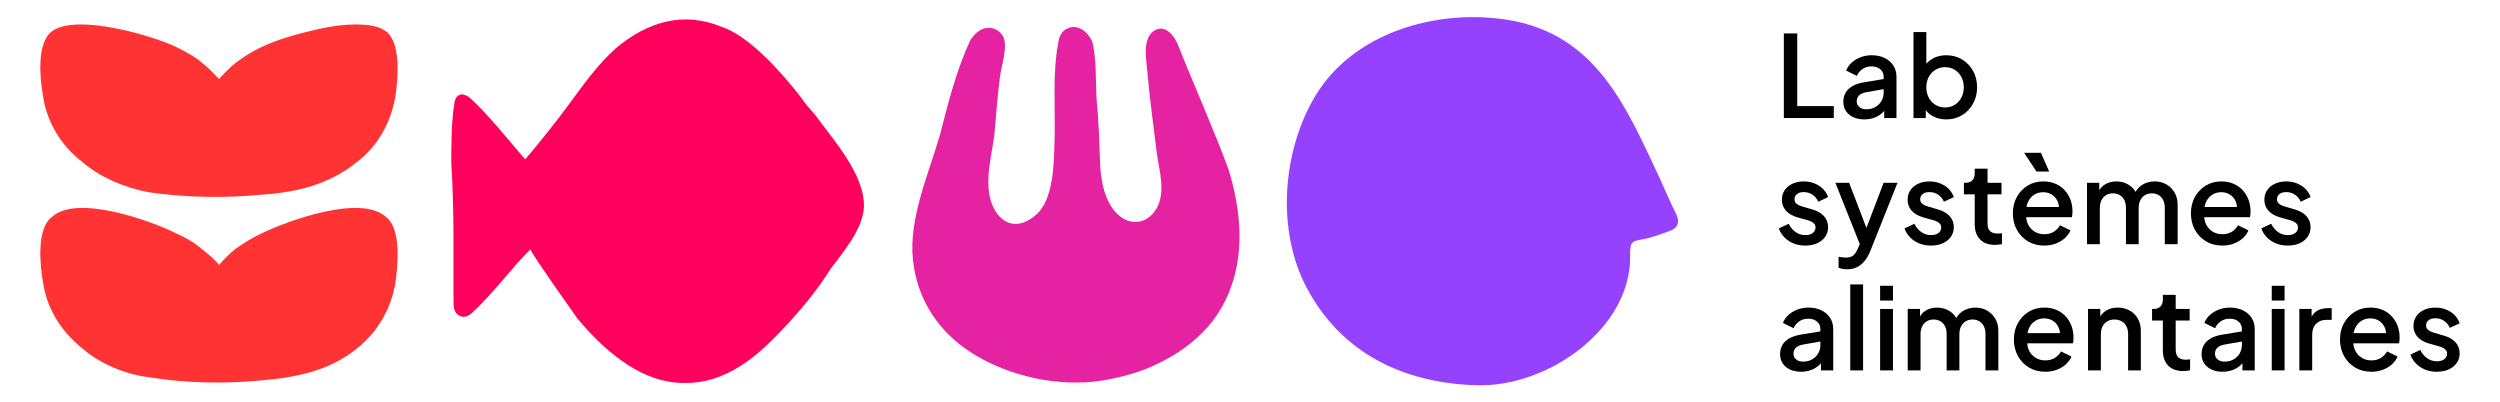
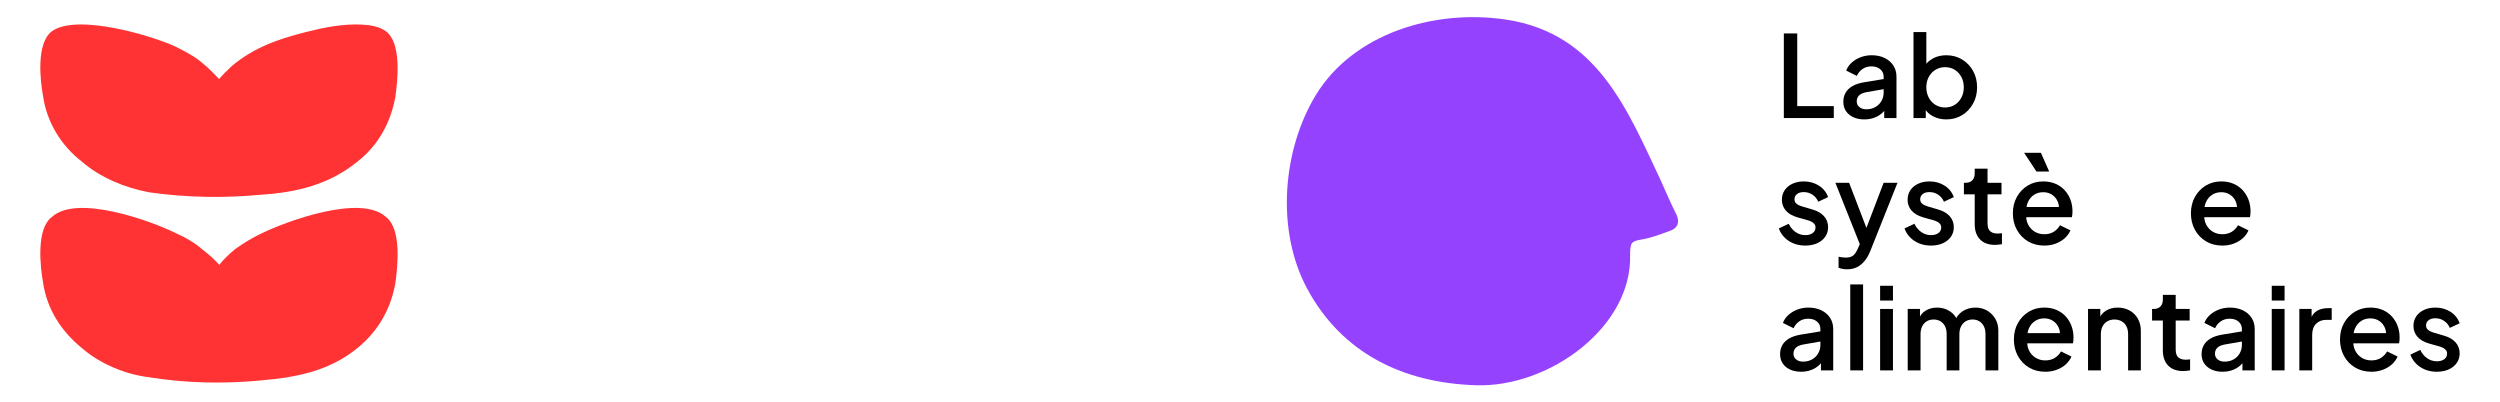
<svg xmlns="http://www.w3.org/2000/svg" id="Calque_1" data-name="Calque 1" viewBox="0 0 7664.14 1233.77">
  <defs>
    <style> .cls-1 { fill: #000; } .cls-1, .cls-2, .cls-3, .cls-4, .cls-5 { stroke-width: 0px; } .cls-2 { fill: #ff005c; } .cls-3 { fill: #f33; } .cls-4 { fill: #e422a2; } .cls-5 { fill: #9542ff; } </style>
  </defs>
  <g>
    <path class="cls-3" d="M132.43,297.27c-9.07-47.63-22.68-165.56,27.21-201.85,77.11-54.43,306.17,13.61,378.75,47.63,31.75,15.88,61.23,31.75,81.65,49.89,20.41,15.88,36.29,34.02,52.16,49.89-1.97-1.97,35.03-37.57,39.06-40.93,15.41-12.86,31.74-24.61,48.81-35.18,53.94-33.38,115.47-52.55,176.58-68.18,55.63-14.23,114.27-25.94,171.97-23.18,25.2,1.21,52.76,5.15,73.87,20.05,49.9,36.29,36.29,154.22,29.48,201.85-13.61,74.84-49.9,147.42-117.93,199.58-83.91,68.04-183.7,92.99-290.3,99.79-115.67,11.34-231.33,9.07-344.73-6.8-77.11-13.61-154.22-47.63-206.38-92.99-68.04-52.16-108.86-124.74-120.2-199.58ZM1211.97,868.79c-13.61,74.84-49.9,145.15-117.93,199.58-83.91,68.04-183.7,88.45-290.3,97.52-115.67,11.34-231.33,9.07-344.73-9.07-77.11-9.07-154.22-43.09-206.38-88.45-68.04-54.43-108.86-124.74-120.2-199.58-9.07-49.9-22.68-167.83,27.21-204.12,77.11-70.31,306.17,13.61,378.75,49.89,31.75,13.61,61.23,31.75,81.65,49.9,20.41,15.88,36.29,29.48,52.16,47.63,13.61-18.14,29.48-31.75,47.63-47.63,24.95-18.14,54.43-36.29,83.91-49.9,74.84-36.29,301.64-120.2,378.75-49.89,49.9,36.29,36.29,154.22,29.48,204.12Z" />
-     <path class="cls-2" d="M2500.4,354.05c51.58,71.77,152.51,181.66,148.02,282.59-4.49,67.28-62.8,134.57-100.92,186.15-42.61,67.28-94.2,130.08-148.02,186.15-89.71,96.44-190.64,177.18-329.69,163.72-118.87-11.21-224.28-105.41-300.53-197.36-15.7-22.43-132.32-186.15-143.54-210.82-62.87,62.86-115.71,138-181.66,197.36-11.21,8.97-24.67,13.46-38.13,4.49-15.7-8.97-15.7-29.16-15.7-47.1v-197.36c0-56.07-2.24-161.48-6.73-219.79,0-51.58,0-127.84,8.97-181.66,0-8.97,4.49-24.67,15.7-29.16,8.97-4.49,17.94,0,26.91,4.49,49.34,40.37,132.32,143.54,174.94,192.87,47.47-56.11,93.71-113.66,137.18-172.92,43.2-58.9,86.2-119.02,140.92-167.97,96.44-80.74,206.34-114.38,325.2-65.04,80.74,26.91,177.18,132.32,239.98,213.06,13.46,20.18,31.4,40.37,47.1,58.31Z" />
-     <path class="cls-4" d="M3352.37,1170.15c-135.01,13.5-285.78-24.75-396.04-103.51-90.01-65.26-146.26-159.77-157.52-270.03-13.5-126.01,47.26-261.03,83.26-384.79,24.75-96.76,49.51-195.77,92.26-288.03,11.25-18,29.25-36,51.76-38.25,18-2.25,36,6.75,47.26,22.5,20.25,29.25-6.75,103.51-9,137.26-6.75,56.26-11.25,110.26-15.75,166.52-6.75,54.01-22.5,112.51-18,164.27,4.5,81.01,65.26,148.52,141.76,85.51,60.76-47.25,58.51-171.02,60.76-238.53,2.25-94.51-6.75-200.27,11.25-292.53,2.25-18,11.25-36,27-42.75,31.5-15.75,63.01,9,76.51,38.25,13.5,45,11.25,126.01,13.5,173.27,6.75,67.51,9,139.51,11.25,207.02,2.25,36,9,81.01,27,114.76,38.25,72.01,105.76,76.51,141.76,24.75,36-51.75,11.25-126.01,4.5-180.02-9-76.51-20.25-155.27-27-229.53-2.25-38.25-13.5-83.26,0-117.01,4.5-15.75,20.25-29.25,36-31.5,27-2.25,47.26,27,56.26,49.51,51.76,130.51,108.01,254.28,155.27,382.54,31.5,103.51,47.25,218.27,18,326.28-36,137.26-132.76,227.27-267.78,283.53-51.76,20.25-108.01,33.75-164.27,40.5Z" />
    <path class="cls-5" d="M4524.88,1181.05c-225.21-7.17-411.27-99.25-517.13-295.22-96.8-179.19-76.7-426.22,26.87-595.65,113.23-185.23,360.18-264.25,584.36-229.78,277.58,42.68,369.42,274.41,472.41,493.03,15.67,35.69,31.34,71.39,49.25,107.09,8.96,22.31,1.92,39.11-20.15,46.85-27.85,9.77-55.78,21.43-87.32,26.77-31.54,5.35-35.83,8.92-35.83,46.84,6.72,220.86-247.26,407.24-472.47,400.08Z" />
  </g>
  <g>
    <path class="cls-1" d="M5468.61,361.88V102.54h41.08v222.79h112.09v36.55h-153.17Z" />
    <path class="cls-1" d="M5715.06,366.05c-12.77,0-23.97-2.26-33.59-6.79-9.63-4.53-17.12-10.79-22.45-18.8-5.34-8.01-8.01-17.46-8.01-28.37,0-10.21,2.26-19.37,6.79-27.5,4.53-8.12,11.54-14.97,21.06-20.54,9.51-5.57,21.46-9.51,35.86-11.84l65.44-10.79v30.98l-57.79,10.1c-10.44,1.86-18.1,5.17-22.97,9.92-4.87,4.76-7.31,10.85-7.31,18.28s2.72,13.05,8.18,17.58c5.45,4.53,12.47,6.79,21.06,6.79,10.67,0,20.02-2.32,28.02-6.96,8.01-4.64,14.21-10.85,18.62-18.62,4.41-7.77,6.61-16.42,6.61-25.93v-48.39c0-9.28-3.43-16.88-10.27-22.8-6.85-5.92-15.96-8.88-27.33-8.88-10.44,0-19.55,2.73-27.33,8.18-7.78,5.46-13.52,12.48-17.23,21.06l-32.72-16.36c3.48-9.28,9.16-17.46,17.06-24.54,7.89-7.08,17.11-12.59,27.67-16.54,10.56-3.94,21.76-5.92,33.59-5.92,14.85,0,28.02,2.78,39.51,8.35,11.49,5.57,20.42,13.29,26.8,23.15,6.38,9.87,9.57,21.29,9.57,34.29v126.71h-37.6v-34.11l8.01,1.04c-4.41,7.66-10.04,14.27-16.88,19.84-6.85,5.57-14.62,9.87-23.32,12.88-8.7,3.01-18.39,4.53-29.07,4.53Z" />
    <path class="cls-1" d="M5966.74,366.05c-14.62,0-27.91-3.02-39.86-9.05-11.95-6.03-21.18-14.73-27.67-26.11l4.53-7.31v38.29h-37.6V98.36h39.34v114.18l-6.27-9.05c6.96-10.67,16.24-19.03,27.85-25.06,11.6-6.03,24.83-9.05,39.68-9.05,17.87,0,33.94,4.3,48.21,12.88,14.27,8.59,25.52,20.31,33.77,35.16,8.24,14.85,12.36,31.56,12.36,50.13s-4.12,35.28-12.36,50.13c-8.24,14.85-19.44,26.63-33.59,35.33-14.16,8.7-30.29,13.05-48.39,13.05ZM5962.91,329.5c11.14,0,21-2.67,29.59-8.01,8.58-5.34,15.37-12.71,20.36-22.11,4.99-9.4,7.48-20.02,7.48-31.85s-2.5-22.39-7.48-31.68c-4.99-9.28-11.78-16.59-20.36-21.93-8.59-5.34-18.45-8.01-29.59-8.01s-20.71,2.67-29.42,8.01c-8.7,5.34-15.55,12.65-20.54,21.93-4.99,9.28-7.48,19.84-7.48,31.68s2.49,22.45,7.48,31.85c4.99,9.4,11.84,16.77,20.54,22.11,8.7,5.34,18.5,8.01,29.42,8.01Z" />
    <path class="cls-1" d="M5534.4,752.84c-19.27,0-36.15-4.75-50.65-14.27-14.51-9.51-24.66-22.28-30.46-38.29l30.29-14.27c5.1,10.68,12.12,19.15,21.06,25.41,8.93,6.27,18.85,9.4,29.76,9.4,9.28,0,16.82-2.09,22.63-6.27,5.8-4.18,8.7-9.86,8.7-17.06,0-4.64-1.28-8.41-3.83-11.31-2.56-2.9-5.74-5.28-9.57-7.14-3.83-1.86-7.72-3.25-11.66-4.18l-29.59-8.35c-16.25-4.64-28.37-11.66-36.38-21.06-8.01-9.4-12.01-20.36-12.01-32.89,0-11.37,2.9-21.29,8.7-29.76,5.8-8.47,13.8-15.02,24.02-19.67,10.21-4.64,21.7-6.96,34.46-6.96,17.17,0,32.49,4.24,45.95,12.7,13.46,8.47,22.98,20.25,28.54,35.33l-30.29,14.27c-3.72-9.05-9.57-16.24-17.58-21.58-8.01-5.34-17-8.01-26.98-8.01-8.59,0-15.44,2.04-20.54,6.09-5.11,4.06-7.66,9.34-7.66,15.84,0,4.41,1.16,8.07,3.48,10.96,2.32,2.91,5.33,5.22,9.05,6.96,3.71,1.74,7.54,3.19,11.49,4.35l30.63,9.05c15.55,4.41,27.5,11.31,35.86,20.71,8.35,9.4,12.53,20.6,12.53,33.59,0,11.14-2.96,20.95-8.88,29.42-5.92,8.47-14.1,15.09-24.54,19.84-10.44,4.75-22.63,7.14-36.55,7.14Z" />
    <path class="cls-1" d="M5662.51,825.59c-4.65,0-9.23-.41-13.75-1.22-4.53-.82-8.65-2.03-12.36-3.65v-33.77c2.78.7,6.15,1.33,10.09,1.91,3.94.58,7.77.87,11.49.87,10.91,0,18.97-2.38,24.19-7.14,5.22-4.76,9.92-12.13,14.1-22.1l12.53-28.54-.7,33.07-81.46-204.69h42.12l60.22,157h-14.27l59.87-157h42.47l-83.2,208.86c-4.41,11.14-9.92,20.94-16.54,29.41-6.61,8.47-14.39,15.08-23.32,19.84-8.94,4.75-19.44,7.14-31.5,7.14Z" />
    <path class="cls-1" d="M5919.75,752.84c-19.27,0-36.15-4.75-50.65-14.27-14.51-9.51-24.66-22.28-30.46-38.29l30.29-14.27c5.1,10.68,12.12,19.15,21.06,25.41,8.93,6.27,18.85,9.4,29.76,9.4,9.28,0,16.82-2.09,22.63-6.27,5.8-4.18,8.7-9.86,8.7-17.06,0-4.64-1.28-8.41-3.83-11.31-2.56-2.9-5.74-5.28-9.57-7.14-3.83-1.86-7.72-3.25-11.66-4.18l-29.59-8.35c-16.25-4.64-28.37-11.66-36.38-21.06-8.01-9.4-12.01-20.36-12.01-32.89,0-11.37,2.9-21.29,8.7-29.76,5.8-8.47,13.8-15.02,24.02-19.67,10.21-4.64,21.7-6.96,34.46-6.96,17.17,0,32.49,4.24,45.95,12.7,13.46,8.47,22.98,20.25,28.54,35.33l-30.29,14.27c-3.72-9.05-9.57-16.24-17.58-21.58-8.01-5.34-17-8.01-26.98-8.01-8.59,0-15.44,2.04-20.54,6.09-5.11,4.06-7.66,9.34-7.66,15.84,0,4.41,1.16,8.07,3.48,10.96,2.32,2.91,5.33,5.22,9.05,6.96,3.71,1.74,7.54,3.19,11.49,4.35l30.63,9.05c15.55,4.41,27.5,11.31,35.86,20.71,8.35,9.4,12.53,20.6,12.53,33.59,0,11.14-2.96,20.95-8.88,29.42-5.92,8.47-14.1,15.09-24.54,19.84-10.44,4.75-22.63,7.14-36.55,7.14Z" />
    <path class="cls-1" d="M6116.08,750.75c-19.73,0-35.04-5.57-45.95-16.71-10.91-11.14-16.36-26.8-16.36-46.99v-91.2h-33.07v-35.51h5.22c8.82,0,15.66-2.55,20.54-7.66,4.87-5.1,7.31-12.06,7.31-20.89v-14.62h39.34v43.17h42.82v35.51h-42.82v89.46c0,6.5,1.05,12.01,3.13,16.54s5.45,8.01,10.1,10.44c4.64,2.44,10.67,3.65,18.1,3.65,1.86,0,3.94-.11,6.27-.35,2.32-.23,4.53-.46,6.61-.7v33.77c-3.25.46-6.85.92-10.79,1.39-3.95.46-7.43.7-10.44.7Z" />
    <path class="cls-1" d="M6266.81,752.84c-18.8,0-35.45-4.35-49.95-13.05-14.51-8.7-25.82-20.54-33.94-35.51-8.13-14.97-12.18-31.73-12.18-50.3s4.12-35.85,12.36-50.48c8.23-14.62,19.32-26.16,33.24-34.64,13.92-8.47,29.7-12.7,47.34-12.7,14.15,0,26.8,2.44,37.94,7.31,11.14,4.87,20.54,11.55,28.2,20.02,7.66,8.47,13.52,18.16,17.58,29.07,4.06,10.91,6.09,22.51,6.09,34.81,0,3.02-.12,6.15-.35,9.4-.23,3.25-.7,6.27-1.39,9.05h-150.03v-31.33h127.76l-18.8,14.27c2.32-11.37,1.57-21.52-2.26-30.46-3.83-8.93-9.63-16.01-17.41-21.23-7.78-5.22-16.88-7.83-27.33-7.83s-19.73,2.61-27.85,7.83c-8.13,5.22-14.39,12.65-18.8,22.28-4.41,9.63-6.15,21.29-5.22,34.99-1.16,12.77.64,23.91,5.4,33.42,4.75,9.52,11.49,16.94,20.19,22.28,8.7,5.34,18.62,8.01,29.76,8.01s21.06-2.55,29.07-7.66c8.01-5.1,14.33-11.72,18.97-19.84l32.03,15.66c-3.72,8.82-9.46,16.77-17.23,23.85-7.78,7.08-17.06,12.65-27.85,16.71-10.79,4.06-22.57,6.09-35.33,6.09ZM6243.14,525.87l-37.94-57.44h51.52l25.41,57.44h-38.99Z" />
-     <path class="cls-1" d="M6398.04,748.66v-188.32h37.6v40.73l-4.87-6.27c3.94-12.76,11.14-22.39,21.58-28.89,10.44-6.49,22.39-9.75,35.85-9.75,15.08,0,28.48,4,40.21,12.01,11.72,8.01,19.55,18.62,23.5,31.85l-11.14,1.04c5.57-15.08,14.1-26.34,25.59-33.77,11.49-7.42,24.66-11.14,39.51-11.14,13,0,24.77,3.02,35.33,9.05,10.56,6.04,18.97,14.39,25.24,25.06,6.27,10.68,9.4,22.86,9.4,36.55v121.84h-39.34v-111.05c0-9.51-1.69-17.58-5.05-24.19-3.37-6.61-8.01-11.72-13.92-15.32-5.92-3.6-12.83-5.4-20.71-5.4s-14.85,1.8-20.89,5.4c-6.04,3.6-10.79,8.76-14.27,15.49-3.48,6.73-5.22,14.74-5.22,24.02v111.05h-38.99v-111.05c0-9.51-1.69-17.58-5.05-24.19-3.37-6.61-8.01-11.72-13.92-15.32-5.92-3.6-12.94-5.4-21.06-5.4s-14.85,1.8-20.89,5.4c-6.04,3.6-10.74,8.76-14.1,15.49-3.37,6.73-5.05,14.74-5.05,24.02v111.05h-39.34Z" />
    <path class="cls-1" d="M6812.64,752.84c-18.8,0-35.45-4.35-49.95-13.05-14.51-8.7-25.82-20.54-33.94-35.51-8.13-14.97-12.18-31.73-12.18-50.3s4.12-35.85,12.36-50.48c8.23-14.62,19.32-26.16,33.24-34.64,13.92-8.47,29.7-12.7,47.34-12.7,14.15,0,26.8,2.44,37.94,7.31,11.14,4.87,20.54,11.55,28.2,20.02,7.66,8.47,13.52,18.16,17.58,29.07,4.06,10.91,6.09,22.51,6.09,34.81,0,3.02-.12,6.15-.35,9.4-.23,3.25-.7,6.27-1.39,9.05h-150.03v-31.33h127.76l-18.8,14.27c2.32-11.37,1.57-21.52-2.26-30.46-3.83-8.93-9.63-16.01-17.41-21.23-7.78-5.22-16.88-7.83-27.33-7.83s-19.73,2.61-27.85,7.83c-8.13,5.22-14.39,12.65-18.8,22.28-4.41,9.63-6.15,21.29-5.22,34.99-1.16,12.77.64,23.91,5.4,33.42,4.75,9.52,11.49,16.94,20.19,22.28,8.7,5.34,18.62,8.01,29.76,8.01s21.06-2.55,29.07-7.66c8.01-5.1,14.33-11.72,18.97-19.84l32.03,15.66c-3.72,8.82-9.46,16.77-17.23,23.85-7.78,7.08-17.06,12.65-27.85,16.71-10.79,4.06-22.57,6.09-35.33,6.09Z" />
-     <path class="cls-1" d="M7013.49,752.84c-19.27,0-36.15-4.75-50.65-14.27-14.51-9.51-24.66-22.28-30.46-38.29l30.29-14.27c5.1,10.68,12.12,19.15,21.06,25.41,8.93,6.27,18.85,9.4,29.76,9.4,9.28,0,16.82-2.09,22.63-6.27,5.8-4.18,8.7-9.86,8.7-17.06,0-4.64-1.28-8.41-3.83-11.31-2.56-2.9-5.74-5.28-9.57-7.14-3.83-1.86-7.72-3.25-11.66-4.18l-29.59-8.35c-16.25-4.64-28.37-11.66-36.38-21.06-8.01-9.4-12.01-20.36-12.01-32.89,0-11.37,2.9-21.29,8.7-29.76,5.8-8.47,13.8-15.02,24.02-19.67,10.21-4.64,21.7-6.96,34.46-6.96,17.17,0,32.49,4.24,45.95,12.7,13.46,8.47,22.97,20.25,28.54,35.33l-30.29,14.27c-3.72-9.05-9.57-16.24-17.58-21.58-8.01-5.34-17-8.01-26.98-8.01-8.59,0-15.44,2.04-20.54,6.09-5.11,4.06-7.66,9.34-7.66,15.84,0,4.41,1.16,8.07,3.48,10.96,2.32,2.91,5.34,5.22,9.05,6.96,3.71,1.74,7.54,3.19,11.49,4.35l30.63,9.05c15.55,4.41,27.5,11.31,35.85,20.71,8.36,9.4,12.53,20.6,12.53,33.59,0,11.14-2.96,20.95-8.88,29.42-5.92,8.47-14.1,15.09-24.54,19.84-10.44,4.75-22.63,7.14-36.55,7.14Z" />
    <path class="cls-1" d="M5521.17,1139.62c-12.77,0-23.96-2.26-33.59-6.79-9.63-4.53-17.12-10.79-22.45-18.8-5.34-8.01-8.01-17.46-8.01-28.37,0-10.21,2.26-19.37,6.79-27.5,4.53-8.12,11.54-14.97,21.06-20.54,9.51-5.57,21.46-9.51,35.85-11.84l65.44-10.79v30.98l-57.79,10.1c-10.44,1.86-18.1,5.17-22.98,9.92-4.87,4.76-7.31,10.85-7.31,18.28s2.73,13.05,8.18,17.58c5.45,4.53,12.47,6.79,21.06,6.79,10.67,0,20.02-2.32,28.02-6.96,8.01-4.64,14.21-10.85,18.62-18.62,4.41-7.77,6.61-16.42,6.61-25.93v-48.39c0-9.28-3.43-16.88-10.27-22.8-6.85-5.92-15.96-8.88-27.33-8.88-10.44,0-19.55,2.73-27.33,8.18-7.78,5.46-13.52,12.48-17.23,21.06l-32.72-16.36c3.48-9.28,9.16-17.46,17.06-24.54,7.89-7.08,17.11-12.59,27.67-16.54,10.56-3.94,21.76-5.92,33.59-5.92,14.85,0,28.02,2.78,39.51,8.35,11.49,5.57,20.42,13.29,26.8,23.15,6.38,9.87,9.57,21.29,9.57,34.29v126.71h-37.6v-34.11l8.01,1.04c-4.41,7.66-10.04,14.27-16.88,19.84-6.85,5.57-14.62,9.87-23.32,12.88-8.7,3.01-18.39,4.53-29.07,4.53Z" />
    <path class="cls-1" d="M5672.25,1135.45v-263.52h39.34v263.52h-39.34Z" />
    <path class="cls-1" d="M5763.8,921.36v-45.25h39.34v45.25h-39.34ZM5763.8,1135.45v-188.32h39.34v188.32h-39.34Z" />
    <path class="cls-1" d="M5848.39,1135.45v-188.32h37.6v40.73l-4.87-6.27c3.94-12.76,11.14-22.39,21.58-28.89,10.44-6.49,22.39-9.75,35.85-9.75,15.08,0,28.48,4,40.21,12.01,11.72,8.01,19.55,18.62,23.5,31.85l-11.14,1.04c5.57-15.08,14.1-26.34,25.59-33.77,11.49-7.42,24.65-11.14,39.51-11.14,12.99,0,24.77,3.02,35.33,9.05,10.56,6.04,18.97,14.39,25.24,25.06,6.27,10.68,9.4,22.86,9.4,36.55v121.84h-39.34v-111.05c0-9.51-1.69-17.58-5.05-24.19-3.37-6.61-8.01-11.72-13.92-15.32-5.92-3.6-12.82-5.4-20.71-5.4s-14.85,1.8-20.89,5.4c-6.04,3.6-10.79,8.76-14.27,15.49-3.48,6.73-5.22,14.74-5.22,24.02v111.05h-38.99v-111.05c0-9.51-1.69-17.58-5.05-24.19-3.37-6.61-8.01-11.72-13.92-15.32-5.92-3.6-12.94-5.4-21.06-5.4s-14.85,1.8-20.89,5.4c-6.04,3.6-10.74,8.76-14.1,15.49-3.37,6.73-5.05,14.74-5.05,24.02v111.05h-39.34Z" />
    <path class="cls-1" d="M6269.94,1139.62c-18.8,0-35.45-4.35-49.95-13.05-14.51-8.7-25.82-20.54-33.94-35.51-8.13-14.97-12.18-31.73-12.18-50.3s4.12-35.85,12.36-50.48c8.23-14.62,19.32-26.16,33.24-34.64,13.92-8.47,29.7-12.7,47.34-12.7,14.15,0,26.8,2.44,37.94,7.31,11.14,4.87,20.54,11.55,28.2,20.02,7.66,8.47,13.52,18.16,17.58,29.07,4.06,10.91,6.09,22.51,6.09,34.81,0,3.02-.12,6.15-.35,9.4-.23,3.25-.7,6.27-1.39,9.05h-150.03v-31.33h127.76l-18.8,14.27c2.32-11.37,1.57-21.52-2.26-30.46-3.83-8.93-9.63-16.01-17.41-21.23-7.78-5.22-16.88-7.83-27.33-7.83s-19.73,2.61-27.85,7.83c-8.13,5.22-14.39,12.65-18.8,22.28-4.41,9.63-6.15,21.29-5.22,34.99-1.16,12.77.64,23.91,5.4,33.42,4.75,9.52,11.49,16.94,20.19,22.28,8.7,5.34,18.62,8.01,29.76,8.01s21.06-2.55,29.07-7.66c8.01-5.1,14.33-11.72,18.97-19.84l32.03,15.66c-3.72,8.82-9.46,16.77-17.23,23.85-7.78,7.08-17.06,12.65-27.85,16.71-10.79,4.06-22.57,6.09-35.33,6.09Z" />
    <path class="cls-1" d="M6401.17,1135.45v-188.32h37.6v36.9l-4.53-4.87c4.64-11.83,12.06-20.83,22.28-26.98,10.21-6.15,22.05-9.22,35.51-9.22s26.22,3.02,36.9,9.05c10.67,6.04,19.03,14.39,25.06,25.06,6.03,10.68,9.05,22.97,9.05,36.9v121.49h-38.99v-111.05c0-9.51-1.74-17.58-5.22-24.19-3.48-6.61-8.41-11.72-14.79-15.32-6.39-3.6-13.64-5.4-21.76-5.4s-15.38,1.8-21.76,5.4c-6.39,3.6-11.31,8.76-14.79,15.49-3.48,6.73-5.22,14.74-5.22,24.02v111.05h-39.34Z" />
    <path class="cls-1" d="M6692.88,1137.53c-19.73,0-35.04-5.57-45.95-16.71-10.91-11.14-16.36-26.8-16.36-46.99v-91.2h-33.07v-35.51h5.22c8.82,0,15.66-2.55,20.54-7.66,4.87-5.1,7.31-12.06,7.31-20.89v-14.62h39.34v43.17h42.82v35.51h-42.82v89.46c0,6.5,1.04,12.01,3.13,16.54,2.09,4.53,5.45,8.01,10.1,10.44,4.64,2.44,10.67,3.65,18.1,3.65,1.85,0,3.94-.11,6.27-.35,2.32-.23,4.53-.46,6.61-.7v33.77c-3.25.46-6.85.92-10.79,1.39-3.95.46-7.43.7-10.44.7Z" />
    <path class="cls-1" d="M6813.33,1139.62c-12.77,0-23.97-2.26-33.59-6.79-9.63-4.53-17.12-10.79-22.45-18.8-5.34-8.01-8.01-17.46-8.01-28.37,0-10.21,2.26-19.37,6.79-27.5,4.53-8.12,11.54-14.97,21.06-20.54,9.51-5.57,21.46-9.51,35.86-11.84l65.44-10.79v30.98l-57.79,10.1c-10.44,1.86-18.1,5.17-22.97,9.92-4.87,4.76-7.31,10.85-7.31,18.28s2.72,13.05,8.18,17.58c5.45,4.53,12.47,6.79,21.06,6.79,10.67,0,20.02-2.32,28.02-6.96,8.01-4.64,14.21-10.85,18.62-18.62,4.41-7.77,6.61-16.42,6.61-25.93v-48.39c0-9.28-3.43-16.88-10.27-22.8-6.85-5.92-15.96-8.88-27.33-8.88-10.44,0-19.55,2.73-27.33,8.18-7.78,5.46-13.52,12.48-17.23,21.06l-32.72-16.36c3.48-9.28,9.16-17.46,17.06-24.54,7.89-7.08,17.11-12.59,27.67-16.54,10.56-3.94,21.76-5.92,33.59-5.92,14.85,0,28.02,2.78,39.51,8.35,11.49,5.57,20.42,13.29,26.8,23.15,6.38,9.87,9.57,21.29,9.57,34.29v126.71h-37.6v-34.11l8.01,1.04c-4.41,7.66-10.04,14.27-16.88,19.84-6.85,5.57-14.62,9.87-23.32,12.88-8.7,3.01-18.39,4.53-29.07,4.53Z" />
    <path class="cls-1" d="M6964.41,921.36v-45.25h39.34v45.25h-39.34ZM6964.41,1135.45v-188.32h39.34v188.32h-39.34Z" />
    <path class="cls-1" d="M7049,1135.45v-188.32h37.6v37.94l-3.48-5.57c4.18-12.3,10.91-21.17,20.19-26.63,9.28-5.45,20.42-8.18,33.42-8.18h11.49v35.85h-16.36c-13,0-23.5,4-31.5,12.01-8.01,8.01-12.01,19.44-12.01,34.29v108.61h-39.34Z" />
    <path class="cls-1" d="M7269.69,1139.62c-18.8,0-35.45-4.35-49.95-13.05-14.51-8.7-25.82-20.54-33.94-35.51-8.13-14.97-12.18-31.73-12.18-50.3s4.12-35.85,12.36-50.48c8.23-14.62,19.32-26.16,33.24-34.64,13.92-8.47,29.7-12.7,47.34-12.7,14.15,0,26.8,2.44,37.94,7.31,11.14,4.87,20.54,11.55,28.2,20.02,7.66,8.47,13.52,18.16,17.58,29.07,4.06,10.91,6.09,22.51,6.09,34.81,0,3.02-.12,6.15-.35,9.4-.23,3.25-.7,6.27-1.39,9.05h-150.03v-31.33h127.76l-18.8,14.27c2.32-11.37,1.57-21.52-2.26-30.46-3.83-8.93-9.63-16.01-17.41-21.23-7.78-5.22-16.88-7.83-27.33-7.83s-19.73,2.61-27.85,7.83c-8.13,5.22-14.39,12.65-18.8,22.28-4.41,9.63-6.15,21.29-5.22,34.99-1.16,12.77.64,23.91,5.4,33.42,4.75,9.52,11.49,16.94,20.19,22.28,8.7,5.34,18.62,8.01,29.76,8.01s21.06-2.55,29.07-7.66c8.01-5.1,14.33-11.72,18.97-19.84l32.03,15.66c-3.72,8.82-9.46,16.77-17.23,23.85-7.78,7.08-17.06,12.65-27.85,16.71-10.79,4.06-22.57,6.09-35.33,6.09Z" />
    <path class="cls-1" d="M7470.55,1139.62c-19.27,0-36.15-4.75-50.65-14.27-14.51-9.51-24.66-22.28-30.46-38.29l30.29-14.27c5.1,10.68,12.12,19.15,21.06,25.41,8.93,6.27,18.85,9.4,29.76,9.4,9.28,0,16.82-2.09,22.63-6.27,5.8-4.18,8.7-9.86,8.7-17.06,0-4.64-1.28-8.41-3.83-11.31-2.56-2.9-5.74-5.28-9.57-7.14-3.83-1.86-7.72-3.25-11.66-4.18l-29.59-8.35c-16.25-4.64-28.37-11.66-36.38-21.06-8.01-9.4-12.01-20.36-12.01-32.89,0-11.37,2.9-21.29,8.7-29.76,5.8-8.47,13.8-15.02,24.02-19.67,10.21-4.64,21.7-6.96,34.46-6.96,17.17,0,32.49,4.24,45.95,12.7,13.46,8.47,22.97,20.25,28.54,35.33l-30.29,14.27c-3.72-9.05-9.57-16.24-17.58-21.58-8.01-5.34-17-8.01-26.98-8.01-8.59,0-15.44,2.04-20.54,6.09-5.11,4.06-7.66,9.34-7.66,15.84,0,4.41,1.16,8.07,3.48,10.96,2.32,2.91,5.34,5.22,9.05,6.96,3.71,1.74,7.54,3.19,11.49,4.35l30.63,9.05c15.55,4.41,27.5,11.31,35.85,20.71,8.36,9.4,12.53,20.6,12.53,33.59,0,11.14-2.96,20.95-8.88,29.42-5.92,8.47-14.1,15.09-24.54,19.84-10.44,4.75-22.63,7.14-36.55,7.14Z" />
  </g>
</svg>